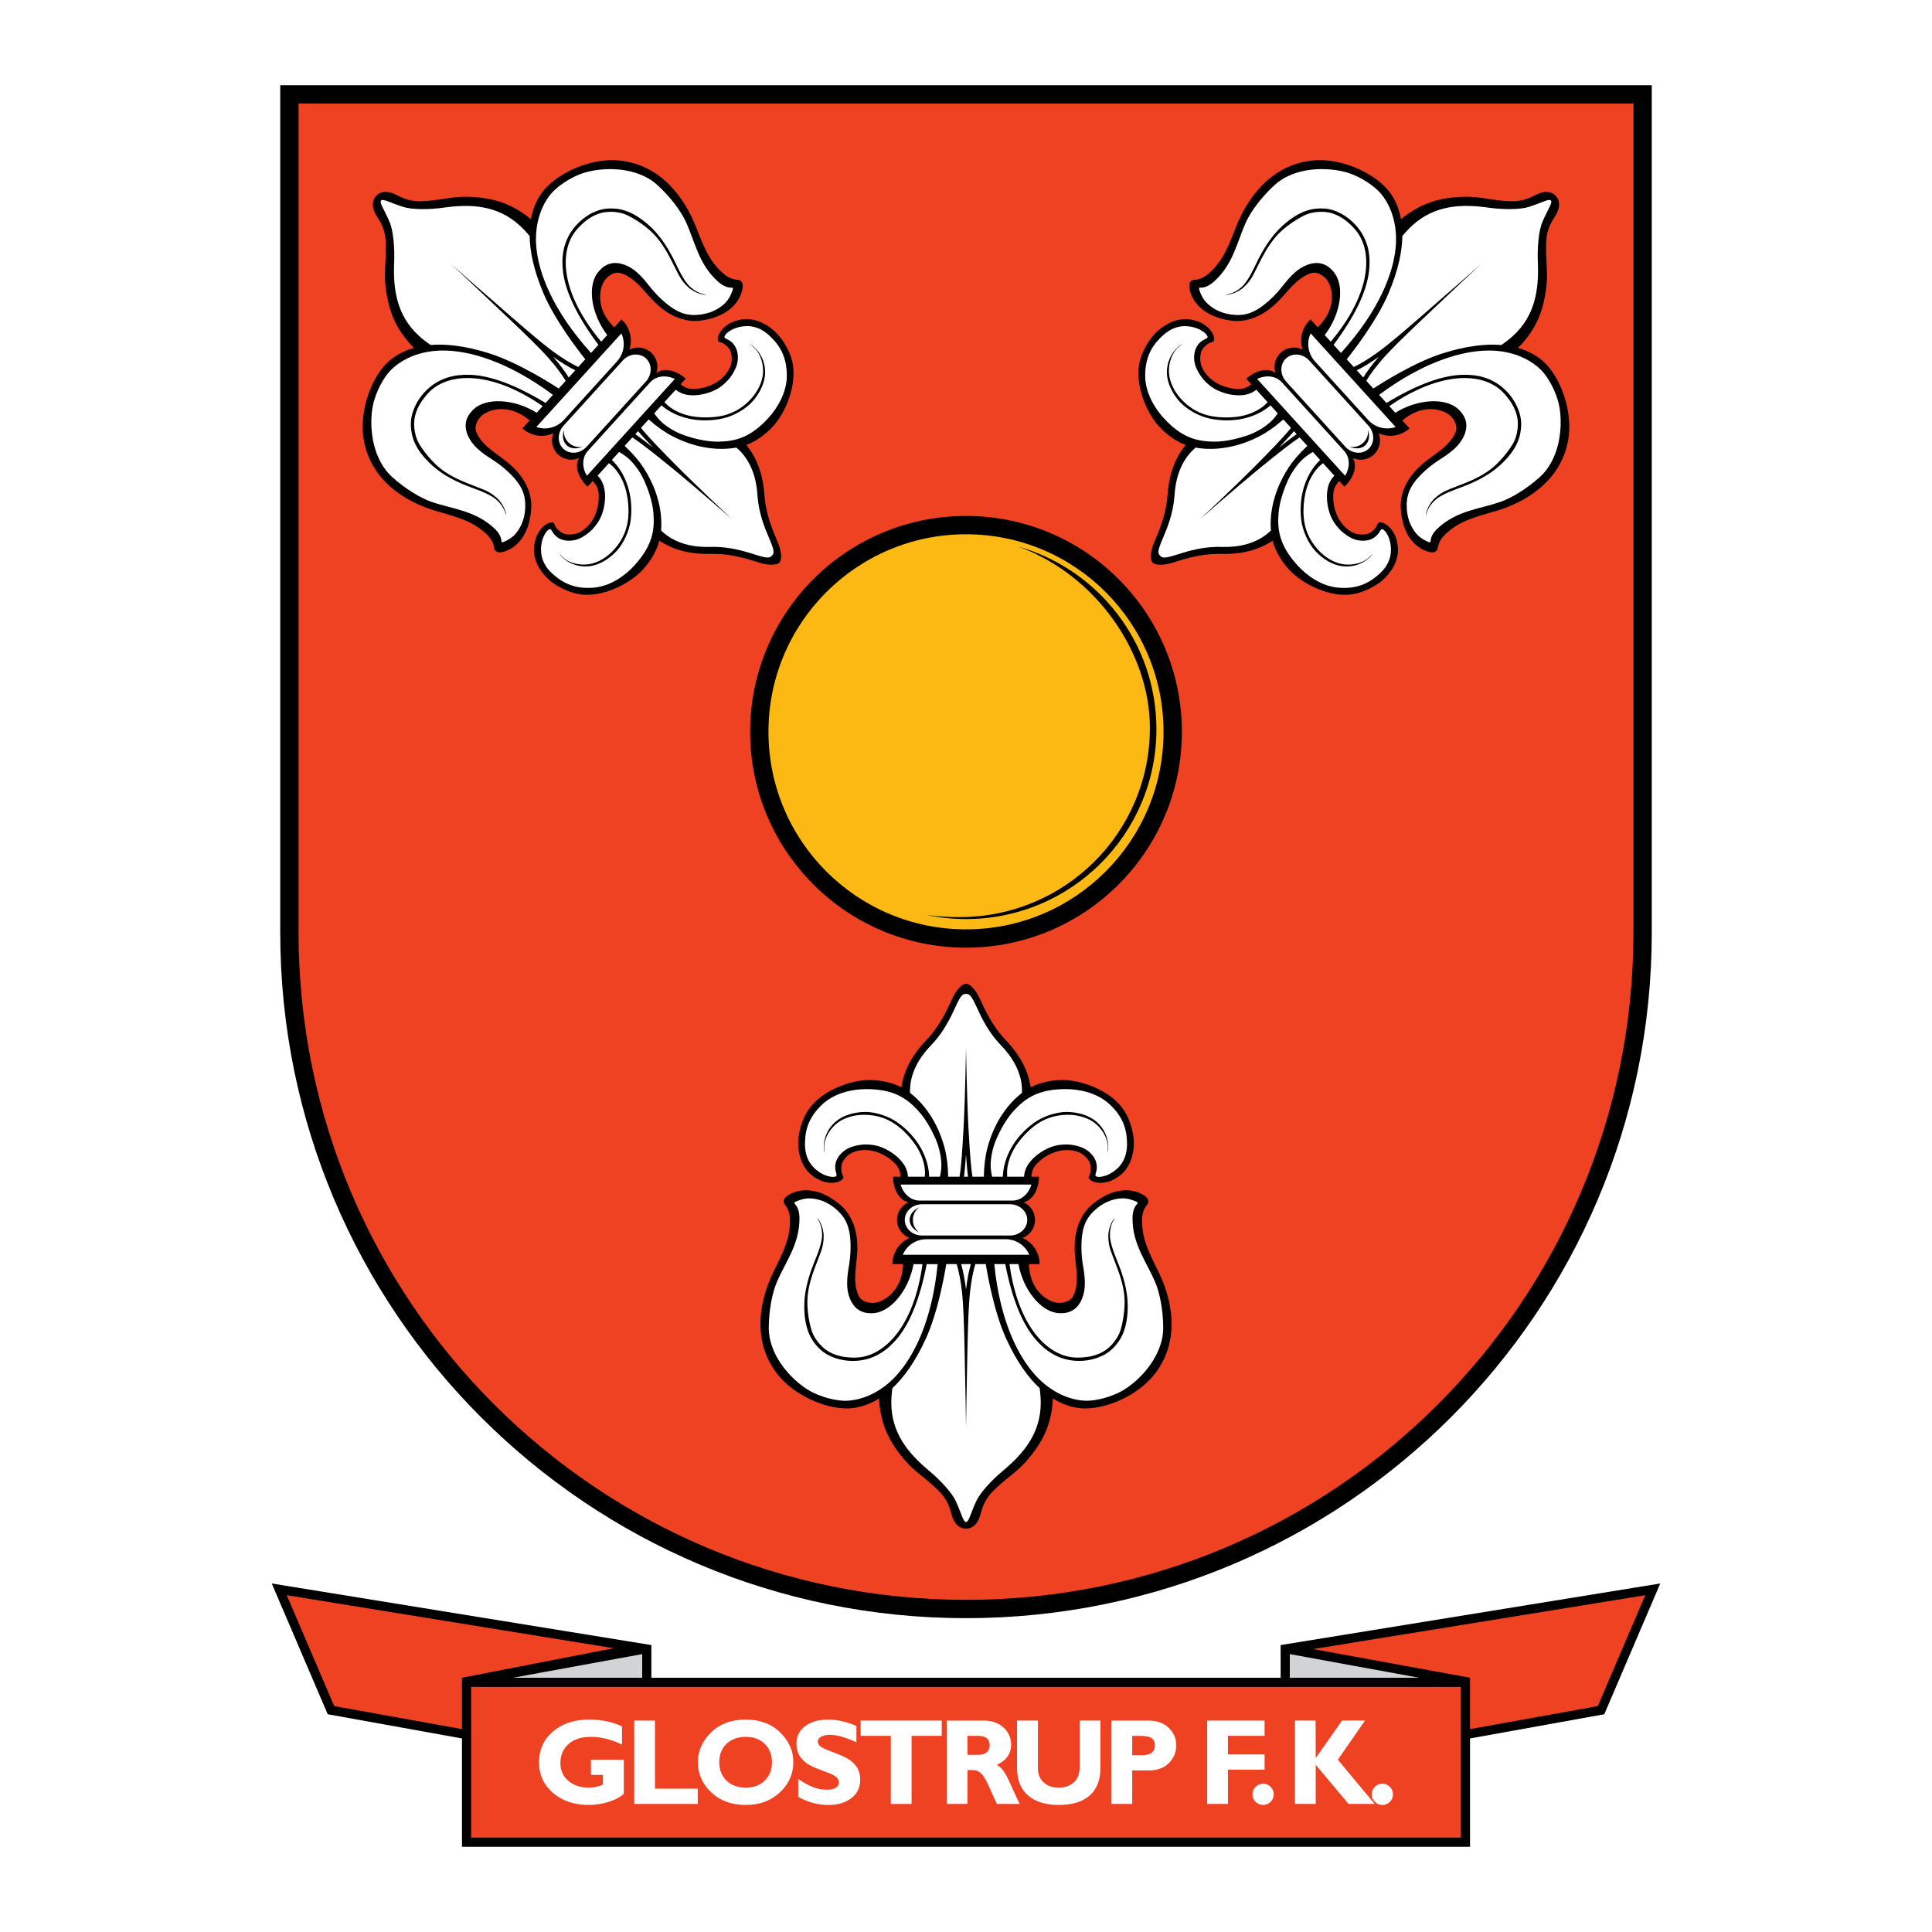
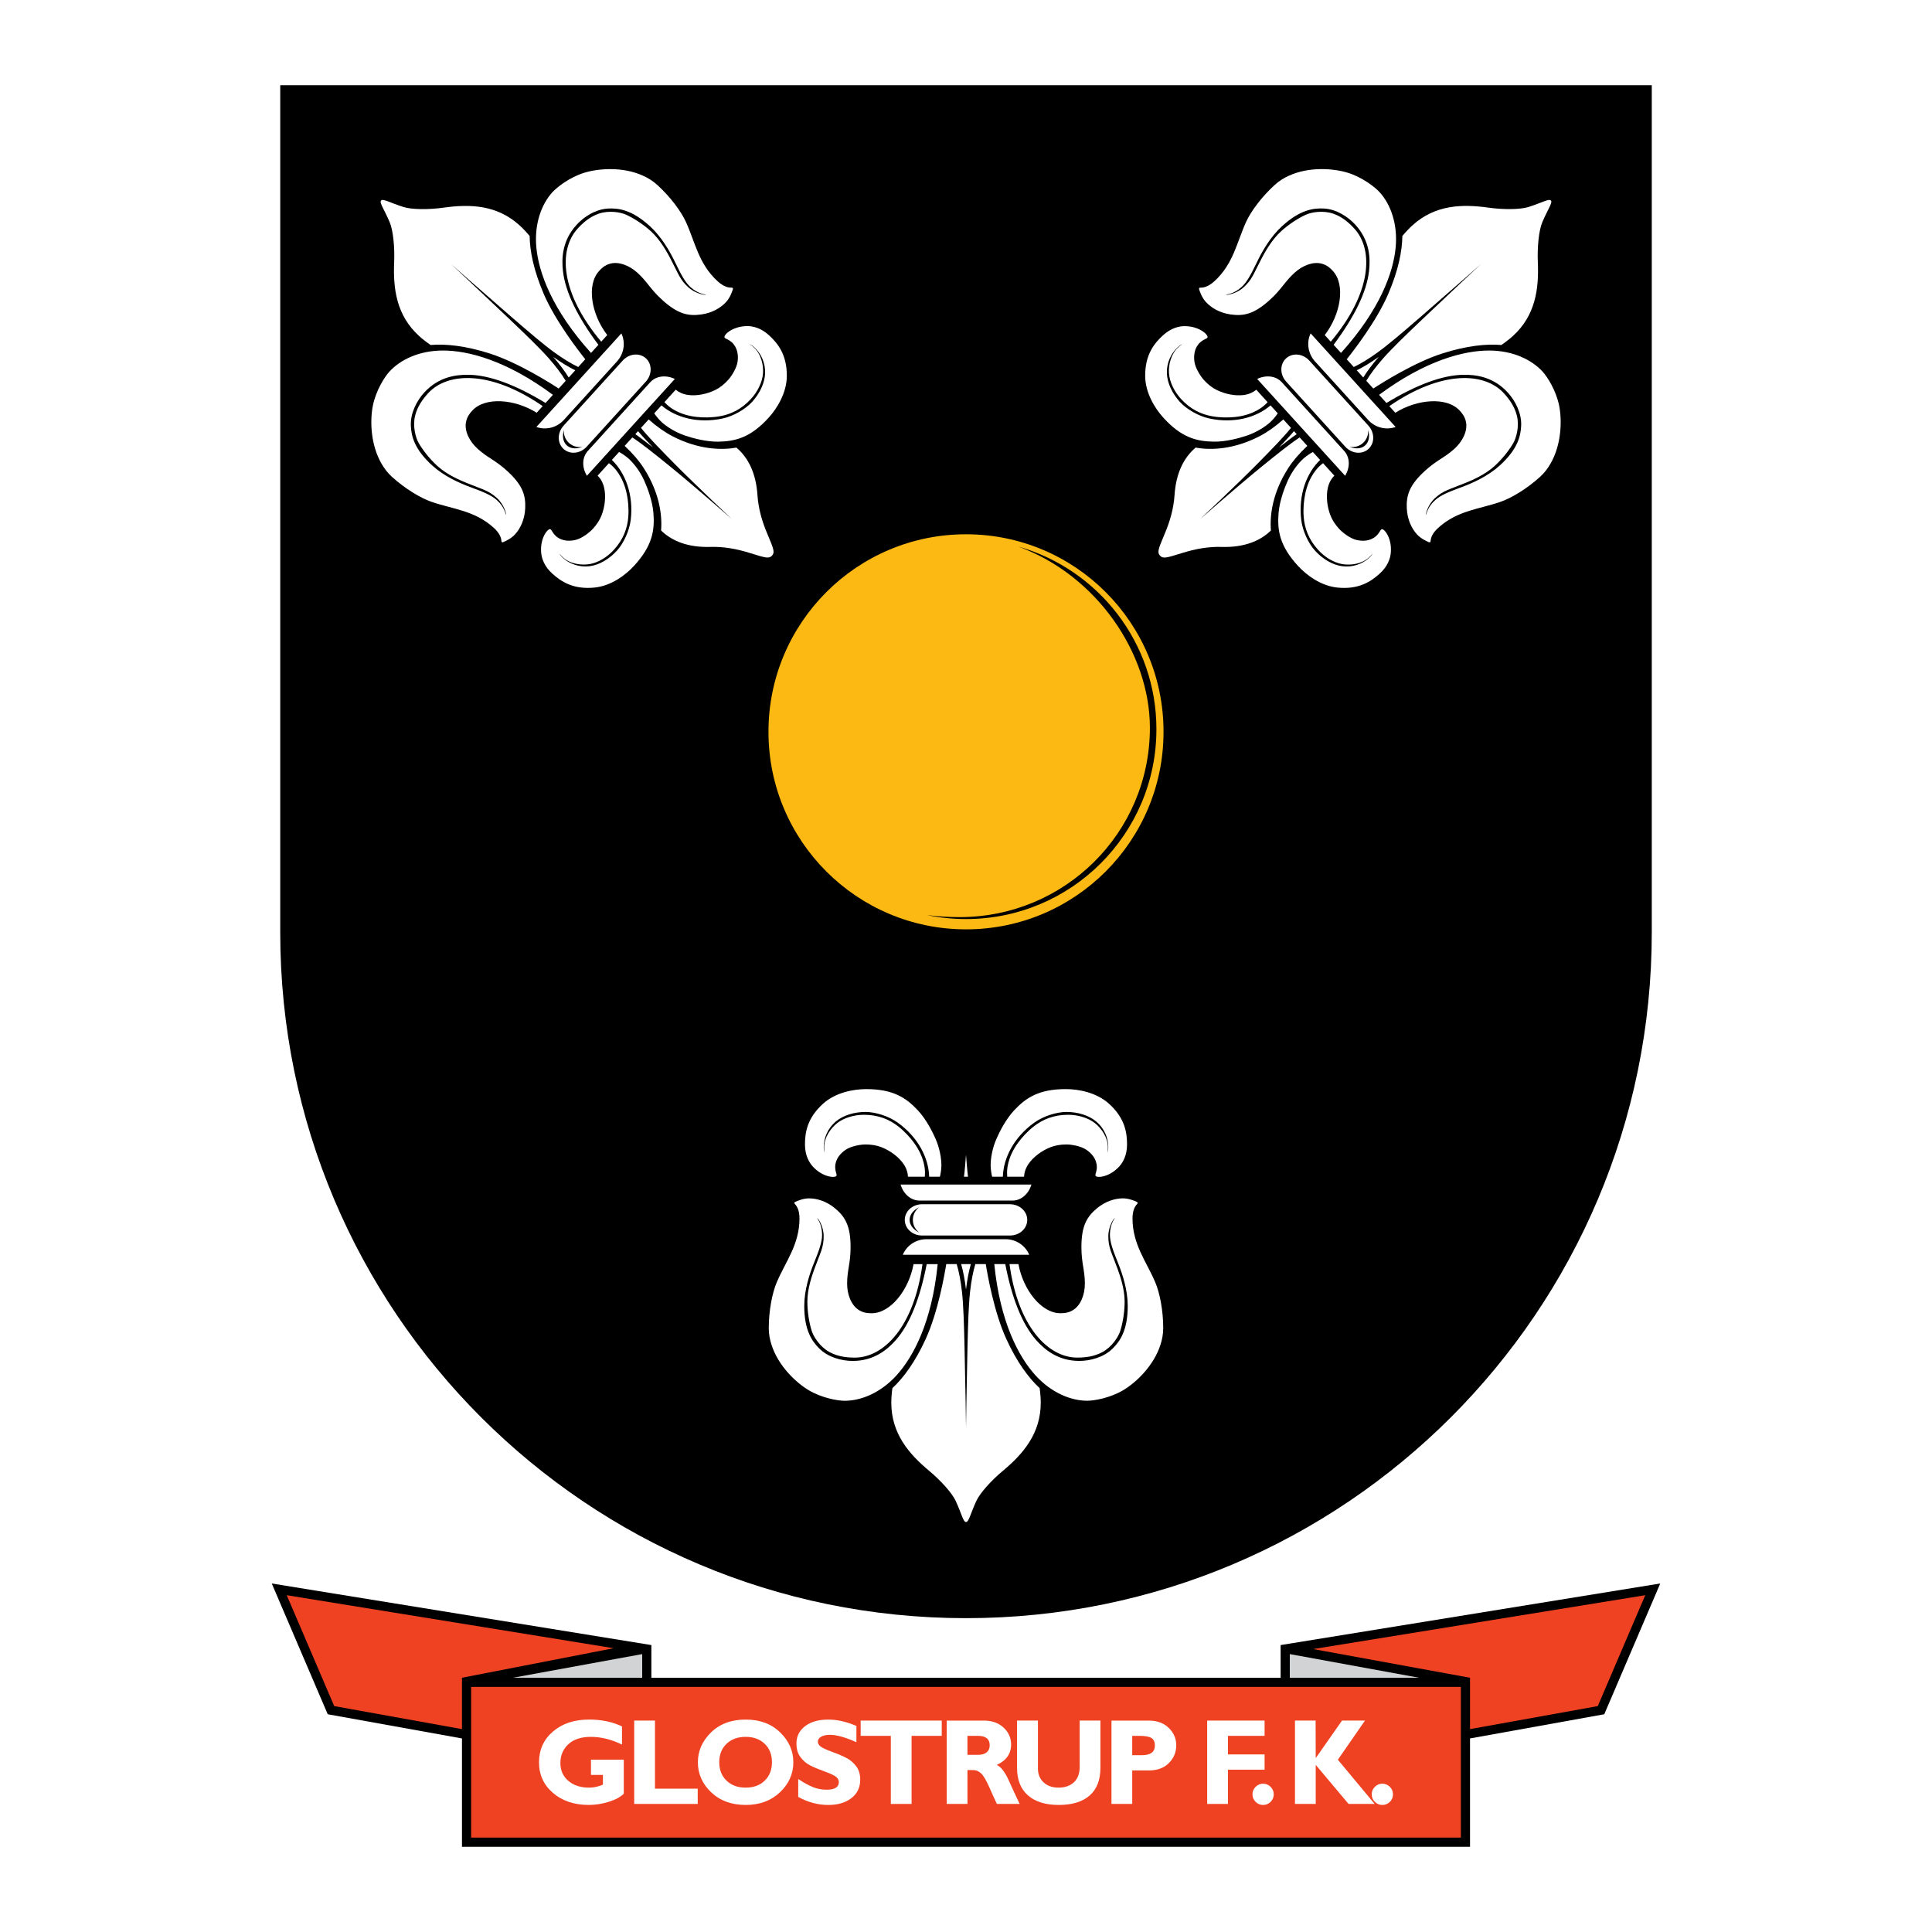
<svg xmlns="http://www.w3.org/2000/svg" version="1.0" id="Layer_1" x="0px" y="0px" width="192.756px" height="192.756px" viewBox="0 0 192.756 192.756" enable-background="new 0 0 192.756 192.756" xml:space="preserve">
  <g>
    <polygon fill-rule="evenodd" clip-rule="evenodd" fill="#FFFFFF" points="0,0 192.756,0 192.756,192.756 0,192.756 0,0  " />
    <polygon fill-rule="evenodd" clip-rule="evenodd" points="165.644,157.984 127.769,164.129 127.769,167.389 64.987,167.389    64.987,164.129 27.113,157.984 32.697,171.031 46.091,173.445 46.091,184.252 146.664,184.252 146.664,173.445 160.059,171.031    165.644,157.984  " />
    <polygon fill-rule="evenodd" clip-rule="evenodd" fill="#EF4223" points="47.005,183.338 145.75,183.338 145.75,168.303    47.005,168.303 47.005,183.338  " />
    <polygon fill-rule="evenodd" clip-rule="evenodd" fill="#EF4223" points="33.344,170.217 46.091,172.514 46.091,167.389    61.223,164.443 28.608,159.154 33.344,170.217  " />
    <polygon fill-rule="evenodd" clip-rule="evenodd" fill="#EF4223" points="131.018,164.527 146.664,167.389 146.664,172.514    159.412,170.217 164.147,159.154 131.018,164.527  " />
    <path fill-rule="evenodd" clip-rule="evenodd" fill="#FFFFFF" d="M62.057,172.244v1.811c-1.058-0.512-2.093-0.768-3.104-0.768   c-0.974,0-1.725,0.246-2.252,0.736c-0.527,0.492-0.791,1.119-0.791,1.879c0,0.73,0.264,1.32,0.79,1.773   c0.527,0.451,1.22,0.678,2.08,0.678c0.456,0,0.913-0.1,1.373-0.299v-0.971h-1.194v-1.523h3.276v3.4   c-0.329,0.33-0.83,0.598-1.501,0.807c-0.672,0.209-1.337,0.312-1.996,0.312c-1.447,0-2.635-0.398-3.565-1.197   s-1.395-1.814-1.395-3.047c0-1.262,0.464-2.289,1.394-3.084s2.133-1.191,3.61-1.191C60.002,171.561,61.093,171.787,62.057,172.244   L62.057,172.244z" />
    <polygon fill-rule="evenodd" clip-rule="evenodd" fill="#FFFFFF" points="69.612,178.455 69.612,179.979 63.275,179.979    63.275,171.662 65.346,171.662 65.346,178.455 69.612,178.455  " />
    <path fill-rule="evenodd" clip-rule="evenodd" fill="#FFFFFF" d="M72.485,177.654c-0.483-0.465-0.725-1.078-0.725-1.834   c0-0.762,0.241-1.375,0.725-1.838c0.483-0.465,1.119-0.695,1.911-0.695c0.786,0,1.419,0.23,1.9,0.695   c0.481,0.463,0.722,1.076,0.722,1.838c0,0.756-0.241,1.369-0.722,1.834c-0.481,0.467-1.114,0.699-1.9,0.699   C73.604,178.354,72.968,178.121,72.485,177.654L72.485,177.654L72.485,177.654z M70.946,172.838   c-0.879,0.854-1.318,1.848-1.318,2.984c0,1.158,0.443,2.156,1.328,2.998c0.885,0.84,2.032,1.26,3.441,1.26   c1.393,0,2.533-0.422,3.422-1.266s1.333-1.842,1.333-2.992c0-1.133-0.438-2.127-1.315-2.98c-0.877-0.855-2.024-1.281-3.44-1.281   C72.975,171.561,71.825,171.986,70.946,172.838L70.946,172.838z" />
    <path fill-rule="evenodd" clip-rule="evenodd" fill="#FFFFFF" d="M85.444,172.201v1.619c-1.1-0.492-1.977-0.736-2.63-0.736   c-0.373,0-0.668,0.062-0.888,0.188c-0.22,0.123-0.33,0.289-0.33,0.496c0,0.156,0.078,0.309,0.236,0.449   c0.158,0.143,0.544,0.328,1.16,0.555c0.615,0.225,1.106,0.436,1.475,0.629c0.369,0.195,0.688,0.469,0.956,0.82   c0.267,0.354,0.401,0.799,0.401,1.338c0,0.77-0.292,1.383-0.877,1.838s-1.355,0.684-2.311,0.684c-1.031,0-2.029-0.268-2.997-0.803   v-1.787c0.555,0.371,1.046,0.643,1.474,0.811c0.428,0.17,0.881,0.256,1.36,0.256c0.812,0,1.218-0.254,1.218-0.764   c0-0.172-0.081-0.336-0.244-0.49c-0.163-0.152-0.555-0.342-1.175-0.564c-0.621-0.225-1.112-0.432-1.474-0.621   c-0.364-0.191-0.677-0.463-0.941-0.816c-0.264-0.352-0.396-0.805-0.396-1.355c0-0.713,0.288-1.289,0.862-1.729   c0.575-0.438,1.344-0.656,2.307-0.656C83.52,171.561,84.458,171.773,85.444,172.201L85.444,172.201z" />
    <polygon fill-rule="evenodd" clip-rule="evenodd" fill="#FFFFFF" points="93.958,171.662 93.958,173.186 90.948,173.186    90.948,179.979 88.878,179.979 88.878,173.186 85.869,173.186 85.869,171.662 93.958,171.662  " />
    <path fill-rule="evenodd" clip-rule="evenodd" fill="#FFFFFF" d="M97.566,173.186c0.786,0,1.178,0.312,1.178,0.939   c0,0.305-0.102,0.541-0.305,0.705c-0.203,0.166-0.479,0.248-0.827,0.248h-1.09v-1.893H97.566L97.566,173.186L97.566,173.186z    M94.453,179.979h2.07v-3.377h0.593c0.272,0,0.529,0.109,0.767,0.328c0.239,0.219,0.528,0.713,0.866,1.482   c0.338,0.771,0.576,1.293,0.713,1.566h2.267c-0.35-0.736-0.713-1.523-1.089-2.355s-0.773-1.346-1.192-1.537   c0.954-0.439,1.431-1.117,1.431-2.033c0-0.662-0.251-1.227-0.754-1.693c-0.504-0.465-1.157-0.697-1.962-0.697h-3.709V179.979   L94.453,179.979z" />
    <path fill-rule="evenodd" clip-rule="evenodd" fill="#FFFFFF" d="M107.719,171.662h2.07v4.717c0,1.215-0.36,2.135-1.078,2.762   c-0.719,0.627-1.744,0.939-3.077,0.939c-1.319,0-2.342-0.316-3.07-0.951s-1.092-1.547-1.092-2.738v-4.729h2.082v4.775   c0,0.58,0.189,1.043,0.568,1.393c0.378,0.35,0.875,0.523,1.49,0.523c0.639,0,1.149-0.18,1.532-0.535   c0.383-0.357,0.574-0.865,0.574-1.523V171.662L107.719,171.662z" />
    <path fill-rule="evenodd" clip-rule="evenodd" fill="#FFFFFF" d="M113.695,173.186c0.556,0,0.949,0.07,1.181,0.211   c0.23,0.141,0.347,0.393,0.347,0.754c0,0.643-0.433,0.965-1.296,0.965h-0.965v-1.93H113.695L113.695,173.186L113.695,173.186z    M110.893,179.979h2.069v-3.34h1.65c0.847,0,1.515-0.246,2.007-0.738c0.49-0.492,0.736-1.082,0.736-1.773   c0-0.668-0.249-1.246-0.746-1.732c-0.495-0.488-1.165-0.732-2.006-0.732h-3.711V179.979L110.893,179.979z" />
    <polygon fill-rule="evenodd" clip-rule="evenodd" fill="#FFFFFF" points="126.168,171.662 126.168,173.186 122.511,173.186    122.511,175.039 126.168,175.039 126.168,176.562 122.511,176.562 122.511,179.979 120.441,179.979 120.441,171.662    126.168,171.662  " />
    <path fill-rule="evenodd" clip-rule="evenodd" fill="#FFFFFF" d="M124.96,179.02c0-0.289,0.104-0.539,0.312-0.746   c0.208-0.209,0.457-0.314,0.746-0.314c0.292,0,0.543,0.105,0.751,0.314c0.208,0.207,0.312,0.457,0.312,0.746   c0,0.295-0.104,0.545-0.312,0.752c-0.208,0.205-0.459,0.309-0.751,0.309c-0.289,0-0.538-0.104-0.746-0.309   C125.063,179.564,124.96,179.314,124.96,179.02L124.96,179.02z" />
    <polygon fill-rule="evenodd" clip-rule="evenodd" fill="#FFFFFF" points="136.185,171.662 133.48,175.568 137.149,179.979    134.546,179.979 131.27,176.08 131.27,179.979 129.2,179.979 129.2,171.662 131.258,171.662 131.27,175.408 133.893,171.662    136.185,171.662  " />
    <path fill-rule="evenodd" clip-rule="evenodd" fill="#FFFFFF" d="M136.857,179.02c0-0.289,0.104-0.539,0.312-0.746   c0.208-0.209,0.456-0.314,0.745-0.314c0.293,0,0.544,0.105,0.752,0.314c0.208,0.207,0.312,0.457,0.312,0.746   c0,0.295-0.104,0.545-0.312,0.752c-0.208,0.205-0.459,0.309-0.752,0.309c-0.289,0-0.537-0.104-0.745-0.309   C136.962,179.564,136.857,179.314,136.857,179.02L136.857,179.02z" />
    <polygon fill-rule="evenodd" clip-rule="evenodd" fill="#D1D3D4" points="128.683,165.029 128.683,167.389 141.581,167.389    128.683,165.029  " />
    <polygon fill-rule="evenodd" clip-rule="evenodd" fill="#D1D3D4" points="64.073,165.029 51.176,167.389 64.073,167.389    64.073,165.029  " />
    <path fill-rule="evenodd" clip-rule="evenodd" d="M164.798,93.025c0,37.785-30.634,68.42-68.419,68.42   c-37.788,0-68.42-30.635-68.42-68.42V8.504h136.839V93.025L164.798,93.025z" />
-     <path fill-rule="evenodd" clip-rule="evenodd" fill="#EF4223" d="M162.969,93.025c0,36.777-29.814,66.592-66.59,66.592   c-36.777,0-66.592-29.814-66.592-66.592V10.333h133.182V93.025L162.969,93.025z" />
    <path fill-rule="evenodd" clip-rule="evenodd" d="M115.601,126.928c-1.045-2.123-1.668-3.348-1.662-5.186   c0.003-0.967,0.398-1.41,0.544-1.602c0.156-0.207,0.088-0.545-0.169-0.75c-0.918-0.73-2.965-1.232-5.375,0.805   c-0.967,0.816-1.721,2.246-1.721,4.236c0,1.252,0.211,1.965,0.216,3.055c0.004,0.656-0.13,1.738-0.614,2.141   c-0.351,0.293-0.843,0.363-1.163,0.363c-0.87,0-2.918-1.018-3-3.869h1.066c0-1.168-0.701-2.17-1.705-2.611   c0.728-0.275,1.245-0.977,1.245-1.801c0-0.789-0.474-1.465-1.149-1.762c0.868-0.154,1.541-1.234,1.541-2.545h-0.749   c0.008-0.213,0.044-0.643,0.337-1.061c0.318-0.455,1.598-1.602,3.206-1.602c0.561,0,1.198,0.119,1.657,0.502   c0.666,0.557,0.713,0.967,0.713,1.387c0,0.605-0.21,0.633-0.21,0.838c0,0.242,0.515,0.549,1.193,0.549   c0.195,0,0.745-0.072,1.059-0.217c0.33-0.15,0.937-0.461,1.382-1.012c0.48-0.596,0.884-1.496,0.884-2.803   c0-0.771-0.328-2.426-1.248-3.562c-1.432-1.773-4.117-2.67-5.857-2.67c-1.133,0-2.288,0.256-3.187,0.723   c-0.269-1.627-0.977-3.107-2.5-4.707c-1.591-1.67-2.363-3.729-2.662-4.312c-0.311-0.609-0.854-1.311-1.293-1.311   s-0.983,0.701-1.294,1.311c-0.298,0.584-1.071,2.643-2.662,4.312c-1.525,1.6-2.231,3.08-2.501,4.707   c-0.898-0.467-2.053-0.723-3.187-0.723c-1.74,0-4.425,0.896-5.857,2.67c-0.918,1.137-1.246,2.791-1.246,3.562   c0,1.307,0.402,2.207,0.883,2.803c0.445,0.551,1.052,0.861,1.381,1.012c0.314,0.145,0.864,0.217,1.059,0.217   c0.679,0,1.194-0.307,1.194-0.549c0-0.205-0.211-0.232-0.211-0.838c0-0.42,0.047-0.83,0.714-1.387   c0.459-0.383,1.096-0.502,1.656-0.502c1.61,0,2.887,1.146,3.207,1.602c0.293,0.418,0.329,0.848,0.337,1.061h-0.75   c0,1.311,0.672,2.391,1.541,2.545c-0.677,0.297-1.149,0.973-1.149,1.762c0,0.824,0.517,1.525,1.245,1.801   c-1.003,0.441-1.704,1.443-1.704,2.611H90.1c-0.083,2.852-2.129,3.869-2.998,3.869c-0.322,0-0.813-0.07-1.165-0.363   c-0.484-0.402-0.618-1.484-0.615-2.141c0.007-1.09,0.217-1.803,0.217-3.055c0-1.99-0.754-3.42-1.72-4.236   c-2.411-2.037-4.457-1.535-5.375-0.805c-0.257,0.205-0.326,0.543-0.17,0.75c0.147,0.191,0.541,0.635,0.544,1.602   c0.005,1.838-0.618,3.062-1.662,5.186c-1.257,2.555-2.312,6.775,0.462,10.24c1.613,2.016,4.599,3.355,6.869,3.354   c0.701-0.002,1.87-0.152,3.213-0.99c0.136,2.664,1.089,4.449,2.651,6.238c0.883,1.012,1.772,1.547,2.885,2.574   c0.696,0.645,1.333,1.275,1.673,2.664c0.256,1.041,0.819,1.508,1.469,1.508c0.649,0,1.213-0.467,1.468-1.508   c0.339-1.389,0.978-2.02,1.675-2.664c1.112-1.027,2.001-1.562,2.884-2.574c1.562-1.789,2.515-3.574,2.65-6.238   c1.343,0.838,2.513,0.988,3.213,0.99c2.271,0.002,5.256-1.338,6.87-3.354C117.912,133.703,116.856,129.482,115.601,126.928   L115.601,126.928z" />
    <path fill-rule="evenodd" clip-rule="evenodd" fill="#FFFFFF" d="M100.393,133.574c-1.228-2.682-1.886-6.482-2.041-7.453h-1.043   c-0.223,0.723-0.413,1.727-0.526,2.762c-0.146,1.334-0.2,3.137-0.257,5.559c-0.094,3.99-0.146,7.969-0.146,7.969   s-0.053-3.979-0.147-7.969c-0.056-2.422-0.111-4.225-0.257-5.559c-0.114-1.035-0.303-2.039-0.526-2.762h-1.043   c-0.155,0.971-0.814,4.771-2.042,7.453c-1.065,2.332-2.223,3.889-3.332,4.924c-0.068,0.488-0.108,1.021-0.108,1.455   c0,3.061,1.748,5.104,3.786,6.799c1.152,0.961,2.274,2.207,2.639,2.996c0.603,1.307,0.744,2.102,1.03,2.102   c0.287,0,0.427-0.795,1.029-2.102c0.365-0.789,1.486-2.035,2.639-2.996c2.037-1.695,3.787-3.738,3.787-6.799   c0-0.434-0.041-0.967-0.109-1.455C102.615,137.463,101.459,135.906,100.393,133.574L100.393,133.574z" />
-     <path fill-rule="evenodd" clip-rule="evenodd" fill="#FFFFFF" d="M98.52,114.506c0.738-2.76,2.197-4.512,3.444-5.469   c0.002-0.066,0.003-0.135,0.003-0.201c0-1.316-0.511-2.9-2.089-4.535c-0.922-0.955-1.632-2.08-2.224-3.371   c-0.684-1.492-0.849-1.771-1.275-1.771c-0.428,0-0.59,0.279-1.275,1.771c-0.594,1.291-1.303,2.416-2.224,3.371   c-1.578,1.635-2.089,3.219-2.089,4.535c0,0.066,0.001,0.135,0.002,0.201c1.248,0.957,2.707,2.709,3.444,5.469   c0.216,0.809,0.344,1.785,0.361,2.896h1.136c0.173-1.002,0.289-2.822,0.399-4.857c0.165-3.025,0.246-7.959,0.246-7.959   s0.082,4.934,0.245,7.959c0.11,2.031,0.229,3.855,0.4,4.857h1.135C98.175,116.291,98.304,115.314,98.52,114.506L98.52,114.506z" />
    <path fill-rule="evenodd" clip-rule="evenodd" fill="#FFFFFF" d="M89.398,133.676c-0.837,0.953-2.175,2.105-4.324,2.105   c-1.083,0-2.446-0.35-3.341-1.246c-0.716-0.717-1.492-1.805-1.492-4.236c0-1.584,0.503-3.148,1-4.371   c0.476-1.168,0.779-2.008,0.779-2.732c0-1.082-0.492-1.629-0.492-1.662c0.1,0,0.65,0.818,0.65,1.807   c0,1.154-0.328,1.607-0.93,3.277c-0.205,0.568-0.697,1.922-0.697,3.248c0,1.1,0.206,2.207,0.439,2.932   c0.181,0.561,0.8,1.57,1.773,2.1c0.866,0.473,1.797,0.551,2.522,0.551c2.872,0,5.904-3.043,6.752-9.326h-0.892   c-0.457,2.537-2.269,4.9-4.182,4.9c-0.368,0-0.804-0.025-1.281-0.324c-0.756-0.477-1.166-1.543-1.164-2.635   c0.001-1.35,0.345-2.012,0.345-3.639c0-2.107-0.538-3.031-1.557-3.875c-0.861-0.713-1.806-0.986-2.586-0.988   c-0.577-0.002-1.147,0.244-1.352,0.34c-0.205,0.096-0.108,0.17-0.005,0.287c0.163,0.188,0.402,0.598,0.402,1.375   c0,2.592-1.377,4.289-2.258,6.348c-0.45,1.053-0.801,2.789-0.807,4.576c-0.002,0.652,0.121,1.188,0.257,1.627   c0.685,2.211,2.546,3.891,3.75,4.6c1.301,0.764,2.853,1.041,3.576,1.041c1.62,0,3.567-0.783,5.161-2.533   c1.677-1.842,3.537-5.33,4.109-11.1h-1.095C91.789,129.553,90.773,132.105,89.398,133.676L89.398,133.676z" />
    <path fill-rule="evenodd" clip-rule="evenodd" fill="#FFFFFF" d="M115.25,127.91c-0.881-2.059-2.259-3.756-2.259-6.348   c0-0.777,0.239-1.188,0.403-1.375c0.103-0.117,0.199-0.191-0.005-0.287c-0.205-0.096-0.774-0.342-1.353-0.34   c-0.781,0.002-1.724,0.275-2.586,0.988c-1.019,0.844-1.557,1.768-1.557,3.875c0,1.627,0.343,2.289,0.344,3.639   c0.002,1.092-0.406,2.158-1.163,2.635c-0.478,0.299-0.913,0.324-1.279,0.324c-1.915,0-3.728-2.363-4.183-4.9h-0.893   c0.848,6.283,3.882,9.326,6.753,9.326c0.726,0,1.655-0.078,2.521-0.551c0.974-0.529,1.594-1.539,1.772-2.1   c0.233-0.725,0.44-1.832,0.44-2.932c0-1.326-0.492-2.68-0.697-3.248c-0.604-1.67-0.93-2.123-0.93-3.277   c0-0.988,0.551-1.807,0.649-1.807c0,0.033-0.491,0.58-0.491,1.662c0,0.725,0.304,1.564,0.778,2.732c0.497,1.223,1,2.787,1,4.371   c0,2.432-0.776,3.52-1.492,4.236c-0.896,0.896-2.257,1.246-3.342,1.246c-2.148,0-3.487-1.152-4.323-2.105   c-1.376-1.57-2.393-4.123-3.062-7.555h-1.094c0.573,5.77,2.431,9.258,4.109,11.1c1.593,1.75,3.54,2.533,5.161,2.533   c0.722,0,2.272-0.277,3.574-1.041c1.206-0.709,3.067-2.389,3.751-4.6c0.137-0.439,0.261-0.975,0.258-1.627   C116.052,130.699,115.7,128.963,115.25,127.91L115.25,127.91z" />
    <path fill-rule="evenodd" clip-rule="evenodd" fill="#FFFFFF" d="M93.348,113.633c-0.33-0.76-0.966-1.996-1.779-2.861   c-1.191-1.27-2.488-2.111-5.149-2.111c-1.299,0-3.061,0.344-4.294,1.449c-1.593,1.428-1.814,2.881-1.814,4.074   c0,1.062,0.396,1.797,0.819,2.24c0.893,0.936,1.787,0.996,1.966,0.996c0.279,0,0.375-0.072,0.375-0.199   c0-0.068-0.146-0.418-0.146-0.768c0-0.826,0.541-1.393,1.03-1.73c0.536-0.373,1.476-0.539,2.001-0.539   c0.571,0,1.101,0.082,1.591,0.275c0.868,0.34,1.711,0.961,2.194,1.666c0.302,0.439,0.429,0.885,0.448,1.277h1.677   c0.009-0.098,0.018-0.238,0.018-0.422c0-0.203-0.001-1.469-1.094-2.961c-0.395-0.539-0.91-1.121-1.598-1.656   c-0.86-0.67-1.958-1.141-3.394-1.141c-0.968,0-1.982,0.289-2.668,0.824c-0.649,0.508-1.305,1.43-1.305,2.424   c0,0.32,0.052,0.531,0.052,0.531s-0.094-0.182-0.094-0.561c0-0.914,0.409-1.873,1.188-2.533c0.75-0.639,1.862-0.967,2.979-0.967   c1.019,0,2.326,0.428,3.201,1.053c2.052,1.467,3.099,3.537,3.151,5.408h1.073c0.062-0.266,0.147-0.709,0.147-1.154   C93.921,115.576,93.756,114.572,93.348,113.633L93.348,113.633z" />
    <path fill-rule="evenodd" clip-rule="evenodd" fill="#FFFFFF" d="M110.632,110.109c-1.234-1.105-2.995-1.449-4.295-1.449   c-2.66,0-3.957,0.842-5.149,2.111c-0.811,0.865-1.447,2.102-1.777,2.861c-0.408,0.939-0.575,1.943-0.575,2.615   c0,0.445,0.086,0.889,0.148,1.154h1.072c0.053-1.871,1.099-3.941,3.151-5.408c0.876-0.625,2.183-1.053,3.201-1.053   c1.116,0,2.228,0.328,2.978,0.967c0.778,0.66,1.188,1.619,1.188,2.533c0,0.379-0.093,0.561-0.093,0.561s0.052-0.211,0.052-0.531   c0-0.994-0.654-1.916-1.305-2.424c-0.686-0.535-1.7-0.824-2.667-0.824c-1.437,0-2.535,0.471-3.395,1.141   c-0.688,0.535-1.202,1.117-1.598,1.656c-1.093,1.492-1.093,2.758-1.093,2.961c0,0.184,0.007,0.324,0.016,0.422h1.678   c0.019-0.393,0.146-0.838,0.447-1.277c0.484-0.705,1.325-1.326,2.193-1.666c0.491-0.193,1.021-0.275,1.593-0.275   c0.525,0,1.465,0.166,2.001,0.539c0.489,0.338,1.029,0.904,1.029,1.73c0,0.35-0.146,0.699-0.146,0.768   c0,0.127,0.097,0.199,0.375,0.199c0.179,0,1.072-0.061,1.967-0.996c0.424-0.443,0.818-1.178,0.818-2.24   C112.446,112.99,112.226,111.537,110.632,110.109L110.632,110.109z" />
    <path fill-rule="evenodd" clip-rule="evenodd" fill="#FFFFFF" d="M101.007,119.783c0.878,0,1.622-0.668,1.896-1.598H89.855   c0.272,0.93,1.018,1.598,1.895,1.598H101.007L101.007,119.783z" />
    <path fill-rule="evenodd" clip-rule="evenodd" fill="#FFFFFF" d="M91.993,123.268c-0.952,0-1.723-0.697-1.723-1.559   s0.771-1.561,1.723-1.561h8.771c0.952,0,1.725,0.699,1.725,1.561s-0.772,1.559-1.725,1.559H91.993L91.993,123.268z" />
    <path fill-rule="evenodd" clip-rule="evenodd" fill="#FFFFFF" d="M92.438,123.635c-1.071,0-1.988,0.643-2.366,1.555h12.613   c-0.378-0.912-1.294-1.555-2.365-1.555H92.438L92.438,123.635z" />
    <path fill-rule="evenodd" clip-rule="evenodd" d="M91.077,121.709c0-0.512,0.244-0.967,0.621-1.254   c-0.571,0.273-0.945,0.732-0.945,1.254c0,0.52,0.374,0.979,0.945,1.252C91.321,122.674,91.077,122.221,91.077,121.709   L91.077,121.709z" />
    <path fill-rule="evenodd" clip-rule="evenodd" fill="#FFFFFF" d="M96.863,126.121h-0.969c0.199,0.682,0.37,1.57,0.484,2.535   C96.492,127.691,96.664,126.803,96.863,126.121L96.863,126.121z" />
    <path fill-rule="evenodd" clip-rule="evenodd" fill="#FFFFFF" d="M96.177,117.402h0.403c-0.077-0.561-0.138-1.396-0.201-2.189   C96.316,116.014,96.255,116.844,96.177,117.402L96.177,117.402z" />
    <path fill-rule="evenodd" clip-rule="evenodd" d="M123.362,22.533c-0.869,2.2-1.356,3.484-2.721,4.715   c-0.717,0.649-1.311,0.654-1.552,0.676c-0.258,0.022-0.462,0.3-0.44,0.63c0.077,1.17,1.08,3.022,4.209,3.438   c1.255,0.167,2.82-0.237,4.293-1.575c0.927-0.842,1.313-1.478,2.115-2.215c0.483-0.442,1.375-1.07,1.998-0.985   c0.453,0.062,0.835,0.38,1.052,0.618c0.585,0.645,1.207,2.844-0.849,4.821l-0.716-0.788c-0.864,0.784-1.136,1.977-0.788,3.017   c-0.691-0.354-1.56-0.265-2.17,0.29c-0.582,0.529-0.765,1.334-0.531,2.035c-0.697-0.539-1.949-0.311-2.92,0.57l0.504,0.555   c-0.162,0.136-0.505,0.398-1.011,0.463c-0.552,0.071-2.26-0.104-3.343-1.296c-0.376-0.414-0.715-0.966-0.74-1.563   c-0.036-0.868,0.235-1.178,0.546-1.461c0.448-0.406,0.61-0.269,0.762-0.406c0.18-0.164,0.061-0.751-0.395-1.253   c-0.132-0.145-0.556-0.503-0.873-0.638c-0.334-0.143-0.972-0.383-1.678-0.341c-0.765,0.042-1.701,0.351-2.67,1.229   c-0.571,0.519-1.575,1.874-1.8,3.318c-0.349,2.252,0.794,4.842,1.964,6.13c0.762,0.839,1.728,1.522,2.677,1.874   c-1.021,1.292-1.644,2.812-1.803,5.015c-0.166,2.299-1.169,4.257-1.401,4.871c-0.242,0.639-0.396,1.514-0.102,1.838   c0.296,0.326,1.181,0.256,1.841,0.077c0.634-0.172,2.676-0.984,4.981-0.929c2.21,0.054,3.782-0.42,5.166-1.313   c0.26,0.979,0.846,2.005,1.609,2.845c1.169,1.288,3.637,2.673,5.913,2.541c1.459-0.085,2.904-0.954,3.476-1.473   c0.968-0.879,1.364-1.782,1.48-2.539c0.107-0.699-0.069-1.357-0.179-1.704c-0.104-0.33-0.421-0.785-0.552-0.929   c-0.457-0.503-1.03-0.677-1.209-0.513c-0.152,0.137-0.031,0.312-0.479,0.719c-0.311,0.283-0.646,0.523-1.506,0.403   c-0.592-0.083-1.11-0.473-1.486-0.887c-1.081-1.191-1.091-2.909-0.969-3.451c0.112-0.499,0.406-0.814,0.557-0.963l0.504,0.555   c0.971-0.881,1.318-2.105,0.848-2.853c0.677,0.302,1.494,0.196,2.077-0.333c0.609-0.554,0.782-1.408,0.496-2.133   c1.001,0.446,2.216,0.292,3.079-0.494l-0.717-0.788c2.167-1.856,4.296-1.026,4.881-0.383c0.217,0.239,0.494,0.649,0.514,1.105   c0.027,0.63-0.684,1.457-1.171,1.896c-0.811,0.727-1.479,1.051-2.407,1.893c-1.473,1.338-2.024,2.857-1.979,4.122   c0.114,3.154,1.861,4.331,3.02,4.519c0.324,0.053,0.621-0.123,0.668-0.378c0.045-0.237,0.107-0.828,0.82-1.48   c1.358-1.239,2.684-1.601,4.955-2.256c2.737-0.788,6.57-2.846,7.271-7.228c0.407-2.548-0.61-5.66-2.138-7.339   c-0.471-0.518-1.37-1.282-2.892-1.713c1.88-1.892,2.561-3.798,2.835-6.156c0.155-1.333-0.048-2.351-0.033-3.866   c0.007-0.95,0.047-1.846,0.845-3.03c0.6-0.89,0.566-1.622,0.129-2.103c-0.436-0.48-1.161-0.583-2.104-0.072   c-1.256,0.681-2.151,0.633-3.096,0.552c-1.51-0.132-2.503-0.431-3.847-0.405c-2.372,0.048-4.334,0.543-6.398,2.233   c-0.283-1.557-0.957-2.525-1.428-3.044c-1.526-1.683-4.525-2.992-7.101-2.831C126.824,16.266,124.409,19.885,123.362,22.533   L123.362,22.533z" />
    <path fill-rule="evenodd" clip-rule="evenodd" fill="#FFFFFF" d="M138.508,29.32c-1.158,2.713-3.529,5.756-4.145,6.525l0.701,0.772   c0.686-0.322,1.557-0.856,2.397-1.468c1.086-0.789,2.456-1.961,4.288-3.548c3.018-2.614,5.998-5.25,5.998-5.25   s-2.909,2.715-5.801,5.467c-1.756,1.67-3.053,2.923-3.941,3.928c-0.69,0.78-1.305,1.595-1.691,2.246l0.701,0.772   c0.824-0.539,4.081-2.606,6.891-3.501c2.443-0.778,4.373-0.967,5.886-0.844c0.406-0.278,0.829-0.606,1.149-0.897   c2.265-2.057,2.603-4.726,2.488-7.374c-0.065-1.5,0.104-3.168,0.442-3.969c0.562-1.323,1.055-1.962,0.861-2.175   c-0.192-0.212-0.875,0.218-2.246,0.651c-0.829,0.26-2.507,0.268-3.992,0.06c-2.624-0.368-5.313-0.288-7.579,1.77   c-0.319,0.291-0.688,0.679-1.002,1.059C139.892,25.061,139.518,26.964,138.508,29.32L138.508,29.32z" />
    <path fill-rule="evenodd" clip-rule="evenodd" fill="#FFFFFF" d="M125.651,43.529c-2.538,1.308-4.815,1.408-6.363,1.127   c-0.05,0.043-0.102,0.089-0.151,0.134c-0.974,0.885-1.802,2.328-1.952,4.595c-0.087,1.323-0.442,2.605-0.999,3.913   c-0.645,1.51-0.742,1.819-0.455,2.135c0.288,0.318,0.605,0.249,2.17-0.247c1.354-0.428,2.665-0.66,3.99-0.62   c2.272,0.069,3.788-0.618,4.762-1.503c0.05-0.045,0.1-0.092,0.147-0.137c-0.131-1.567,0.186-3.825,1.731-6.226   c0.452-0.705,1.091-1.456,1.902-2.215l-0.764-0.84c-0.858,0.545-2.284,1.684-3.864,2.97c-2.349,1.913-6.057,5.168-6.057,5.168   s3.598-3.377,5.727-5.532c1.43-1.449,2.701-2.762,3.327-3.562l-0.765-0.841C127.205,42.583,126.396,43.145,125.651,43.529   L125.651,43.529z" />
    <path fill-rule="evenodd" clip-rule="evenodd" fill="#FFFFFF" d="M145.976,37.392c1.269-0.022,3.021,0.194,4.467,1.784   c0.729,0.803,1.385,2.046,1.323,3.312c-0.049,1.011-0.333,2.318-2.133,3.953c-1.172,1.064-2.669,1.744-3.907,2.199   c-1.185,0.434-2.009,0.773-2.546,1.261c-0.8,0.727-0.876,1.46-0.899,1.482c-0.067-0.074,0.168-1.033,0.9-1.698   c0.854-0.775,1.41-0.836,3.051-1.514c0.559-0.23,1.892-0.776,2.873-1.668c0.814-0.74,1.496-1.635,1.876-2.295   c0.293-0.51,0.624-1.648,0.362-2.725c-0.234-0.958-0.802-1.7-1.29-2.237c-1.93-2.125-6.223-2.324-11.443,1.273l0.601,0.661   c2.185-1.368,5.152-1.617,6.439-0.199c0.247,0.271,0.521,0.611,0.62,1.165c0.156,0.881-0.356,1.9-1.166,2.633   c-1.001,0.906-1.723,1.097-2.928,2.19c-1.559,1.417-1.881,2.437-1.82,3.758c0.053,1.117,0.485,2,1.007,2.579   c0.388,0.428,0.952,0.686,1.161,0.773c0.208,0.087,0.198-0.035,0.215-0.19c0.029-0.247,0.171-0.7,0.748-1.223   c1.918-1.743,4.101-1.863,6.217-2.597c1.083-0.374,2.604-1.282,3.932-2.479c0.482-0.437,0.796-0.888,1.03-1.284   c1.176-1.995,1.169-4.501,0.883-5.869c-0.31-1.478-1.147-2.814-1.634-3.348c-1.089-1.2-2.979-2.114-5.345-2.116   c-2.492-0.004-6.324,0.966-10.98,4.421l0.736,0.81C141.317,38.394,143.889,37.431,145.976,37.392L145.976,37.392z" />
    <path fill-rule="evenodd" clip-rule="evenodd" fill="#FFFFFF" d="M124.327,22.132c-0.933,2.038-1.263,4.198-3.181,5.94   c-0.576,0.523-1.041,0.622-1.29,0.625c-0.155,0.003-0.275-0.019-0.208,0.198c0.066,0.216,0.268,0.802,0.658,1.229   c0.524,0.575,1.363,1.089,2.471,1.249c1.308,0.186,2.354-0.036,3.914-1.452c1.203-1.093,1.463-1.794,2.461-2.703   c0.807-0.736,1.871-1.148,2.732-0.908c0.543,0.151,0.854,0.458,1.101,0.729c1.288,1.417,0.756,4.347-0.815,6.391l0.6,0.66   c4.081-4.852,4.295-9.144,2.364-11.27c-0.487-0.536-1.171-1.172-2.103-1.497c-1.047-0.364-2.211-0.144-2.747,0.099   c-0.693,0.315-1.65,0.907-2.464,1.647c-0.982,0.892-1.654,2.165-1.938,2.698c-0.83,1.57-0.945,2.118-1.799,2.893   c-0.732,0.665-1.709,0.808-1.776,0.734c0.025-0.022,0.761-0.026,1.562-0.753c0.537-0.488,0.954-1.276,1.5-2.413   c0.569-1.191,1.391-2.617,2.562-3.68c1.8-1.636,3.128-1.793,4.139-1.745c1.267,0.061,2.441,0.834,3.17,1.635   c1.445,1.591,1.492,3.357,1.348,4.616c-0.237,2.076-1.441,4.542-3.533,7.347l0.736,0.811c3.886-4.304,5.218-8.024,5.453-10.505   c0.225-2.356-0.503-4.324-1.593-5.523c-0.487-0.537-1.735-1.498-3.177-1.947c-1.334-0.416-3.828-0.663-5.926,0.316   c-0.418,0.194-0.896,0.463-1.377,0.903C125.853,19.664,124.803,21.09,124.327,22.132L124.327,22.132z" />
    <path fill-rule="evenodd" clip-rule="evenodd" fill="#FFFFFF" d="M128.485,47.944c-0.342,0.756-0.828,2.059-0.922,3.242   c-0.14,1.735,0.108,3.261,1.898,5.231c0.873,0.961,2.313,2.033,3.961,2.204c2.128,0.22,3.351-0.594,4.235-1.396   c0.786-0.714,1.064-1.501,1.106-2.113c0.093-1.289-0.463-1.991-0.584-2.124c-0.188-0.207-0.304-0.229-0.399-0.143   c-0.05,0.045-0.211,0.389-0.469,0.623c-0.612,0.557-1.396,0.537-1.975,0.403c-0.637-0.148-1.391-0.731-1.744-1.12   c-0.385-0.423-0.68-0.87-0.866-1.362c-0.331-0.872-0.438-1.913-0.242-2.746c0.123-0.519,0.366-0.911,0.644-1.19l-1.127-1.24   c-0.077,0.058-0.188,0.146-0.323,0.27c-0.15,0.137-1.086,0.989-1.457,2.801c-0.134,0.656-0.217,1.426-0.15,2.296   c0.082,1.088,0.472,2.217,1.438,3.28c0.649,0.716,1.545,1.272,2.404,1.42c0.812,0.14,1.936,0.005,2.67-0.663   c0.238-0.216,0.359-0.396,0.359-0.396s-0.072,0.192-0.353,0.447c-0.676,0.613-1.661,0.956-2.675,0.823   c-0.977-0.125-1.967-0.729-2.718-1.555c-0.685-0.754-1.246-2.01-1.373-3.078c-0.294-2.504,0.535-4.671,1.885-5.968l-0.723-0.794   c-0.237,0.132-0.622,0.368-0.951,0.667C129.537,46.213,128.905,47.01,128.485,47.944L128.485,47.944z" />
    <path fill-rule="evenodd" clip-rule="evenodd" fill="#FFFFFF" d="M114.255,37.517c0.012,1.658,0.94,3.193,1.813,4.155   c1.789,1.971,3.285,2.363,5.025,2.392c1.187,0.02,2.529-0.339,3.314-0.607c0.971-0.33,1.824-0.882,2.322-1.334   c0.328-0.299,0.601-0.66,0.754-0.883l-0.721-0.794c-1.42,1.219-3.656,1.836-6.122,1.302c-1.051-0.228-2.247-0.908-2.932-1.661   c-0.75-0.826-1.255-1.87-1.287-2.853c-0.034-1.021,0.401-1.97,1.076-2.583c0.28-0.255,0.479-0.309,0.479-0.309   s-0.191,0.103-0.43,0.319c-0.734,0.668-0.976,1.773-0.915,2.594c0.064,0.87,0.533,1.814,1.183,2.531   c0.966,1.062,2.052,1.559,3.127,1.744c0.86,0.15,1.635,0.141,2.301,0.071c1.839-0.196,2.776-1.045,2.927-1.182   c0.136-0.123,0.234-0.224,0.301-0.296l-1.127-1.241c-0.304,0.25-0.72,0.453-1.246,0.527c-0.848,0.116-1.874-0.09-2.711-0.504   c-0.472-0.233-0.888-0.57-1.271-0.992c-0.354-0.39-0.864-1.198-0.948-1.843c-0.079-0.591-0.022-1.371,0.589-1.927   c0.258-0.234,0.616-0.362,0.666-0.407c0.096-0.086,0.083-0.206-0.104-0.412c-0.121-0.132-0.767-0.753-2.059-0.785   c-0.612-0.016-1.422,0.186-2.208,0.9C115.166,34.239,114.24,35.378,114.255,37.517L114.255,37.517z" />
    <path fill-rule="evenodd" clip-rule="evenodd" fill="#FFFFFF" d="M127.886,38.138c-0.589-0.648-1.583-0.751-2.457-0.329   l8.774,9.659c0.504-0.827,0.498-1.827-0.093-2.477L127.886,38.138L127.886,38.138z" />
    <path fill-rule="evenodd" clip-rule="evenodd" fill="#FFFFFF" d="M136.527,42.469c0.64,0.706,0.642,1.746,0.004,2.325   c-0.637,0.579-1.673,0.478-2.312-0.227l-5.899-6.494c-0.639-0.704-0.641-1.744-0.003-2.323c0.638-0.58,1.673-0.478,2.312,0.226   L136.527,42.469L136.527,42.469z" />
    <path fill-rule="evenodd" clip-rule="evenodd" fill="#FFFFFF" d="M136.499,41.894c0.72,0.793,1.813,1.039,2.743,0.706l-8.481-9.338   c-0.422,0.893-0.281,2.005,0.438,2.798L136.499,41.894L136.499,41.894z" />
    <path fill-rule="evenodd" clip-rule="evenodd" d="M135.988,44.195c-0.379,0.344-0.878,0.469-1.345,0.383   c0.587,0.239,1.178,0.208,1.563-0.142c0.386-0.35,0.473-0.936,0.291-1.542C136.539,43.366,136.367,43.851,135.988,44.195   L135.988,44.195z" />
    <path fill-rule="evenodd" clip-rule="evenodd" fill="#FFFFFF" d="M135.363,36.945l0.651,0.717c0.372-0.605,0.915-1.33,1.552-2.063   C136.776,36.164,136.003,36.634,135.363,36.945L135.363,36.945z" />
    <path fill-rule="evenodd" clip-rule="evenodd" fill="#FFFFFF" d="M129.371,43.315l-0.271-0.299   c-0.361,0.434-0.939,1.04-1.484,1.621C128.251,44.146,128.905,43.633,129.371,43.315L129.371,43.315z" />
    <path fill-rule="evenodd" clip-rule="evenodd" d="M69.394,22.533c0.869,2.2,1.355,3.485,2.72,4.715   c0.718,0.648,1.312,0.654,1.553,0.675c0.257,0.024,0.461,0.301,0.44,0.629c-0.078,1.17-1.082,3.024-4.21,3.438   c-1.254,0.166-2.82-0.237-4.292-1.576c-0.927-0.842-1.313-1.478-2.116-2.214c-0.484-0.442-1.375-1.072-1.998-0.984   c-0.453,0.062-0.836,0.38-1.051,0.617c-0.585,0.644-1.208,2.844,0.847,4.823l0.717-0.79c0.864,0.785,1.135,1.978,0.787,3.018   c0.692-0.354,1.56-0.264,2.169,0.289c0.583,0.53,0.765,1.334,0.532,2.036c0.698-0.539,1.95-0.311,2.92,0.57l-0.504,0.555   c0.162,0.137,0.505,0.399,1.01,0.463c0.553,0.071,2.262-0.105,3.343-1.295c0.376-0.415,0.716-0.968,0.741-1.565   c0.037-0.868-0.236-1.177-0.547-1.46c-0.448-0.407-0.609-0.27-0.76-0.408c-0.18-0.163-0.062-0.75,0.395-1.253   c0.131-0.145,0.554-0.502,0.872-0.638c0.334-0.143,0.972-0.382,1.678-0.341c0.764,0.044,1.701,0.351,2.668,1.23   c0.572,0.52,1.576,1.875,1.799,3.319c0.35,2.252-0.793,4.842-1.963,6.13c-0.762,0.838-1.728,1.522-2.677,1.874   c1.023,1.292,1.644,2.812,1.803,5.015c0.166,2.299,1.17,4.256,1.401,4.87c0.242,0.64,0.396,1.514,0.101,1.839   c-0.294,0.325-1.181,0.256-1.84,0.076c-0.633-0.172-2.677-0.984-4.982-0.929c-2.208,0.053-3.781-0.42-5.165-1.313   c-0.259,0.979-0.847,2.005-1.61,2.844c-1.169,1.288-3.637,2.673-5.912,2.542c-1.46-0.085-2.904-0.954-3.477-1.474   c-0.967-0.878-1.364-1.782-1.48-2.538c-0.108-0.699,0.069-1.357,0.179-1.703c0.104-0.33,0.42-0.786,0.552-0.93   c0.456-0.502,1.03-0.677,1.209-0.514c0.151,0.138,0.03,0.313,0.478,0.719c0.312,0.283,0.646,0.524,1.507,0.404   c0.591-0.083,1.109-0.473,1.485-0.887c1.083-1.191,1.092-2.909,0.97-3.451c-0.113-0.498-0.408-0.813-0.558-0.962l-0.504,0.555   c-0.97-0.881-1.317-2.104-0.847-2.852c-0.676,0.3-1.494,0.195-2.077-0.334c-0.609-0.554-0.782-1.409-0.496-2.132   c-1.002,0.445-2.215,0.29-3.079-0.495l0.715-0.789c-2.166-1.856-4.296-1.026-4.879-0.382c-0.217,0.238-0.496,0.649-0.515,1.106   c-0.027,0.629,0.684,1.457,1.171,1.895c0.81,0.727,1.479,1.052,2.406,1.894c1.473,1.338,2.025,2.857,1.98,4.122   c-0.114,3.154-1.862,4.331-3.019,4.52c-0.325,0.053-0.622-0.124-0.669-0.378c-0.044-0.238-0.106-0.828-0.821-1.481   c-1.356-1.24-2.683-1.601-4.955-2.256c-2.736-0.789-6.57-2.845-7.269-7.228c-0.407-2.549,0.609-5.66,2.136-7.339   c0.472-0.519,1.37-1.282,2.893-1.713c-1.881-1.893-2.562-3.798-2.836-6.156c-0.154-1.334,0.048-2.352,0.034-3.867   c-0.008-0.948-0.047-1.845-0.846-3.029c-0.6-0.89-0.566-1.622-0.13-2.103c0.437-0.48,1.163-0.584,2.105-0.071   c1.255,0.681,2.151,0.634,3.097,0.55c1.51-0.131,2.502-0.43,3.845-0.403c2.374,0.046,4.336,0.542,6.4,2.232   c0.282-1.557,0.957-2.525,1.427-3.043c1.526-1.681,4.525-2.991,7.102-2.831C65.932,16.266,68.346,19.885,69.394,22.533   L69.394,22.533z" />
    <path fill-rule="evenodd" clip-rule="evenodd" fill="#FFFFFF" d="M54.247,29.321c1.161,2.711,3.531,5.754,4.146,6.523l-0.702,0.772   c-0.686-0.321-1.557-0.856-2.398-1.467c-1.085-0.789-2.456-1.961-4.288-3.547c-3.017-2.614-5.998-5.25-5.998-5.25   s2.909,2.714,5.801,5.467c1.754,1.67,3.052,2.923,3.941,3.928c0.69,0.78,1.305,1.595,1.691,2.247l-0.701,0.771   c-0.824-0.539-4.081-2.606-6.891-3.501c-2.442-0.778-4.372-0.968-5.885-0.844c-0.407-0.278-0.83-0.606-1.149-0.897   c-2.266-2.058-2.603-4.726-2.488-7.375c0.064-1.498-0.104-3.167-0.442-3.967c-0.562-1.324-1.056-1.963-0.863-2.175   c0.193-0.212,0.875,0.219,2.247,0.65c0.83,0.26,2.507,0.269,3.991,0.061c2.627-0.369,5.315-0.29,7.581,1.769   c0.32,0.291,0.687,0.68,1.002,1.058C52.864,25.062,53.24,26.964,54.247,29.321L54.247,29.321z" />
    <path fill-rule="evenodd" clip-rule="evenodd" fill="#FFFFFF" d="M67.104,43.529c2.54,1.309,4.817,1.408,6.364,1.127   c0.05,0.043,0.102,0.088,0.151,0.133c0.974,0.884,1.803,2.328,1.952,4.595c0.086,1.324,0.442,2.606,1,3.913   c0.644,1.51,0.742,1.82,0.454,2.136s-0.604,0.248-2.17-0.248c-1.355-0.429-2.665-0.66-3.99-0.62   c-2.271,0.068-3.787-0.618-4.762-1.502c-0.049-0.045-0.099-0.092-0.147-0.138c0.131-1.567-0.186-3.825-1.732-6.226   c-0.453-0.704-1.09-1.456-1.902-2.215l0.764-0.84c0.858,0.545,2.283,1.684,3.864,2.97c2.35,1.912,6.056,5.168,6.056,5.168   s-3.597-3.378-5.726-5.532c-1.431-1.449-2.701-2.763-3.327-3.562l0.764-0.841C65.551,42.583,66.36,43.146,67.104,43.529   L67.104,43.529z" />
    <path fill-rule="evenodd" clip-rule="evenodd" fill="#FFFFFF" d="M46.781,37.392c-1.269-0.022-3.021,0.193-4.466,1.784   c-0.729,0.802-1.386,2.046-1.324,3.312c0.048,1.011,0.333,2.318,2.132,3.953c1.171,1.064,2.668,1.744,3.908,2.198   c1.185,0.434,2.009,0.773,2.546,1.261c0.8,0.727,0.875,1.459,0.899,1.481c0.067-0.074-0.169-1.032-0.902-1.697   c-0.853-0.775-1.409-0.837-3.051-1.515c-0.558-0.229-1.891-0.776-2.872-1.667c-0.814-0.74-1.496-1.635-1.875-2.296   c-0.294-0.51-0.625-1.648-0.362-2.724c0.232-0.958,0.801-1.7,1.288-2.237c1.931-2.126,6.224-2.324,11.444,1.273l-0.6,0.66   c-2.185-1.368-5.152-1.616-6.439-0.2c-0.247,0.272-0.522,0.611-0.621,1.166c-0.156,0.88,0.357,1.899,1.167,2.632   c1,0.907,1.722,1.098,2.926,2.192c1.559,1.417,1.882,2.436,1.821,3.756c-0.052,1.118-0.484,2-1.006,2.58   c-0.388,0.428-0.952,0.685-1.161,0.771c-0.209,0.088-0.198-0.034-0.216-0.188c-0.028-0.247-0.171-0.7-0.748-1.223   c-1.918-1.743-4.101-1.864-6.218-2.597c-1.083-0.375-2.603-1.282-3.93-2.479c-0.484-0.436-0.797-0.887-1.031-1.284   c-1.177-1.994-1.168-4.501-0.882-5.869c0.309-1.478,1.147-2.813,1.632-3.347c1.09-1.2,2.979-2.114,5.346-2.116   c2.492-0.004,6.323,0.966,10.979,4.421l-0.735,0.811C51.439,38.393,48.868,37.43,46.781,37.392L46.781,37.392z" />
    <path fill-rule="evenodd" clip-rule="evenodd" fill="#FFFFFF" d="M68.43,22.132c0.932,2.037,1.262,4.198,3.18,5.94   c0.576,0.523,1.041,0.622,1.289,0.626c0.156,0.002,0.276-0.019,0.209,0.196c-0.067,0.216-0.269,0.803-0.658,1.229   c-0.526,0.577-1.363,1.09-2.471,1.249c-1.31,0.188-2.355-0.036-3.914-1.452c-1.205-1.094-1.464-1.793-2.463-2.702   c-0.807-0.736-1.87-1.15-2.732-0.91c-0.542,0.152-0.854,0.458-1.1,0.729c-1.287,1.417-0.757,4.348,0.815,6.391l-0.6,0.661   c-4.081-4.852-4.294-9.144-2.364-11.27c0.487-0.537,1.172-1.172,2.102-1.496c1.046-0.364,2.211-0.144,2.747,0.1   c0.694,0.315,1.652,0.906,2.466,1.646c0.981,0.892,1.653,2.167,1.935,2.699c0.831,1.57,0.947,2.117,1.801,2.892   c0.732,0.665,1.708,0.808,1.775,0.735c-0.024-0.022-0.76-0.028-1.561-0.754c-0.537-0.488-0.954-1.276-1.499-2.413   c-0.572-1.19-1.392-2.615-2.564-3.679c-1.8-1.636-3.127-1.792-4.138-1.744c-1.267,0.061-2.441,0.833-3.169,1.635   c-1.445,1.591-1.492,3.356-1.349,4.617c0.237,2.075,1.443,4.542,3.534,7.346l-0.735,0.81c-3.885-4.304-5.219-8.024-5.453-10.505   c-0.225-2.355,0.504-4.325,1.594-5.524c0.486-0.535,1.733-1.496,3.175-1.945c1.335-0.417,3.83-0.665,5.926,0.316   c0.417,0.195,0.897,0.463,1.377,0.903C66.905,19.663,67.953,21.09,68.43,22.132L68.43,22.132z" />
    <path fill-rule="evenodd" clip-rule="evenodd" fill="#FFFFFF" d="M64.271,47.944c0.342,0.755,0.829,2.058,0.922,3.241   c0.139,1.735-0.11,3.262-1.899,5.231c-0.874,0.962-2.313,2.033-3.962,2.203c-2.127,0.22-3.351-0.593-4.234-1.396   c-0.788-0.714-1.065-1.501-1.108-2.113c-0.092-1.289,0.464-1.992,0.585-2.124c0.188-0.207,0.304-0.23,0.399-0.143   c0.049,0.045,0.211,0.389,0.469,0.624c0.612,0.556,1.395,0.536,1.975,0.402c0.636-0.147,1.391-0.731,1.744-1.12   c0.384-0.423,0.68-0.87,0.867-1.362c0.332-0.872,0.439-1.914,0.241-2.746c-0.122-0.52-0.366-0.911-0.644-1.189l1.127-1.242   c0.078,0.059,0.188,0.147,0.324,0.271c0.15,0.137,1.085,0.989,1.456,2.801c0.134,0.655,0.217,1.426,0.151,2.296   c-0.083,1.087-0.471,2.217-1.438,3.279c-0.65,0.716-1.546,1.272-2.404,1.42c-0.812,0.139-1.935,0.005-2.671-0.663   c-0.237-0.216-0.359-0.397-0.359-0.397s0.073,0.193,0.353,0.447c0.676,0.613,1.662,0.956,2.674,0.824   c0.977-0.126,1.966-0.729,2.717-1.555c0.685-0.754,1.247-2.009,1.373-3.078c0.294-2.504-0.534-4.672-1.884-5.968l0.722-0.794   c0.238,0.133,0.623,0.368,0.953,0.667C63.219,46.213,63.851,47.01,64.271,47.944L64.271,47.944z" />
    <path fill-rule="evenodd" clip-rule="evenodd" fill="#FFFFFF" d="M78.501,37.518c-0.012,1.658-0.94,3.193-1.813,4.155   c-1.789,1.969-3.285,2.362-5.025,2.392c-1.186,0.019-2.529-0.341-3.314-0.608c-0.97-0.33-1.824-0.881-2.322-1.333   c-0.329-0.3-0.6-0.661-0.754-0.885l0.721-0.794c1.42,1.219,3.656,1.837,6.122,1.303c1.05-0.229,2.247-0.908,2.931-1.662   c0.75-0.826,1.255-1.869,1.288-2.854c0.033-1.021-0.402-1.968-1.077-2.582c-0.28-0.254-0.479-0.309-0.479-0.309   s0.191,0.103,0.429,0.319c0.735,0.668,0.978,1.772,0.916,2.594c-0.064,0.869-0.532,1.813-1.183,2.529   c-0.966,1.063-2.052,1.561-3.127,1.746c-0.859,0.148-1.634,0.139-2.299,0.069c-1.84-0.194-2.776-1.045-2.927-1.181   c-0.136-0.124-0.235-0.224-0.301-0.295l1.128-1.242c0.304,0.25,0.717,0.454,1.245,0.526c0.848,0.117,1.874-0.089,2.71-0.502   c0.472-0.233,0.889-0.571,1.273-0.994c0.353-0.389,0.862-1.196,0.948-1.844c0.078-0.59,0.021-1.37-0.59-1.925   c-0.258-0.234-0.616-0.362-0.666-0.408c-0.095-0.086-0.083-0.206,0.104-0.411c0.121-0.133,0.766-0.753,2.059-0.787   c0.613-0.016,1.423,0.186,2.21,0.9C77.59,34.239,78.517,35.378,78.501,37.518L78.501,37.518z" />
    <path fill-rule="evenodd" clip-rule="evenodd" fill="#FFFFFF" d="M64.87,38.14c0.591-0.65,1.585-0.752,2.457-0.33l-8.772,9.658   c-0.505-0.827-0.498-1.828,0.092-2.477L64.87,38.14L64.87,38.14z" />
    <path fill-rule="evenodd" clip-rule="evenodd" fill="#FFFFFF" d="M56.229,42.469c-0.64,0.704-0.642,1.745-0.004,2.324   c0.637,0.579,1.673,0.478,2.312-0.227l5.898-6.493c0.64-0.705,0.642-1.746,0.004-2.325s-1.673-0.478-2.313,0.228L56.229,42.469   L56.229,42.469z" />
    <path fill-rule="evenodd" clip-rule="evenodd" fill="#FFFFFF" d="M56.258,41.894c-0.721,0.793-1.813,1.039-2.743,0.705l8.48-9.336   c0.421,0.894,0.283,2.004-0.438,2.797L56.258,41.894L56.258,41.894z" />
    <path fill-rule="evenodd" clip-rule="evenodd" d="M56.768,44.195c0.378,0.344,0.879,0.469,1.344,0.382   c-0.585,0.239-1.178,0.208-1.562-0.142c-0.386-0.351-0.473-0.936-0.291-1.542C56.216,43.365,56.389,43.851,56.768,44.195   L56.768,44.195z" />
    <path fill-rule="evenodd" clip-rule="evenodd" fill="#FFFFFF" d="M57.393,36.946l-0.652,0.717   c-0.372-0.607-0.914-1.331-1.552-2.063C55.98,36.164,56.753,36.634,57.393,36.946L57.393,36.946z" />
    <path fill-rule="evenodd" clip-rule="evenodd" fill="#FFFFFF" d="M63.385,43.315l0.271-0.299c0.363,0.434,0.94,1.041,1.486,1.621   C64.505,44.146,63.85,43.633,63.385,43.315L63.385,43.315z" />
    <path fill-rule="evenodd" clip-rule="evenodd" d="M117.915,73.013c0,11.894-9.643,21.536-21.537,21.536   s-21.537-9.642-21.537-21.536c0-11.895,9.643-21.537,21.537-21.537S117.915,61.118,117.915,73.013L117.915,73.013z" />
    <path fill-rule="evenodd" clip-rule="evenodd" fill="#FDB913" d="M116.086,73.013c0,10.884-8.822,19.708-19.707,19.708   c-10.884,0-19.709-8.824-19.709-19.708c0-10.886,8.825-19.708,19.709-19.708C107.264,53.305,116.086,62.127,116.086,73.013   L116.086,73.013z" />
    <path fill-rule="evenodd" clip-rule="evenodd" d="M101.604,54.534c7.796,2.844,13.121,10.631,13.121,18.073   c0,10.491-8.503,18.895-18.996,18.895c-1.124,0-2.199-0.071-3.227-0.203c1.252,0.259,2.548,0.396,3.877,0.396   c10.492,0,18.997-8.482,18.997-18.945C115.375,64.093,109.554,56.798,101.604,54.534L101.604,54.534z" />
  </g>
</svg>